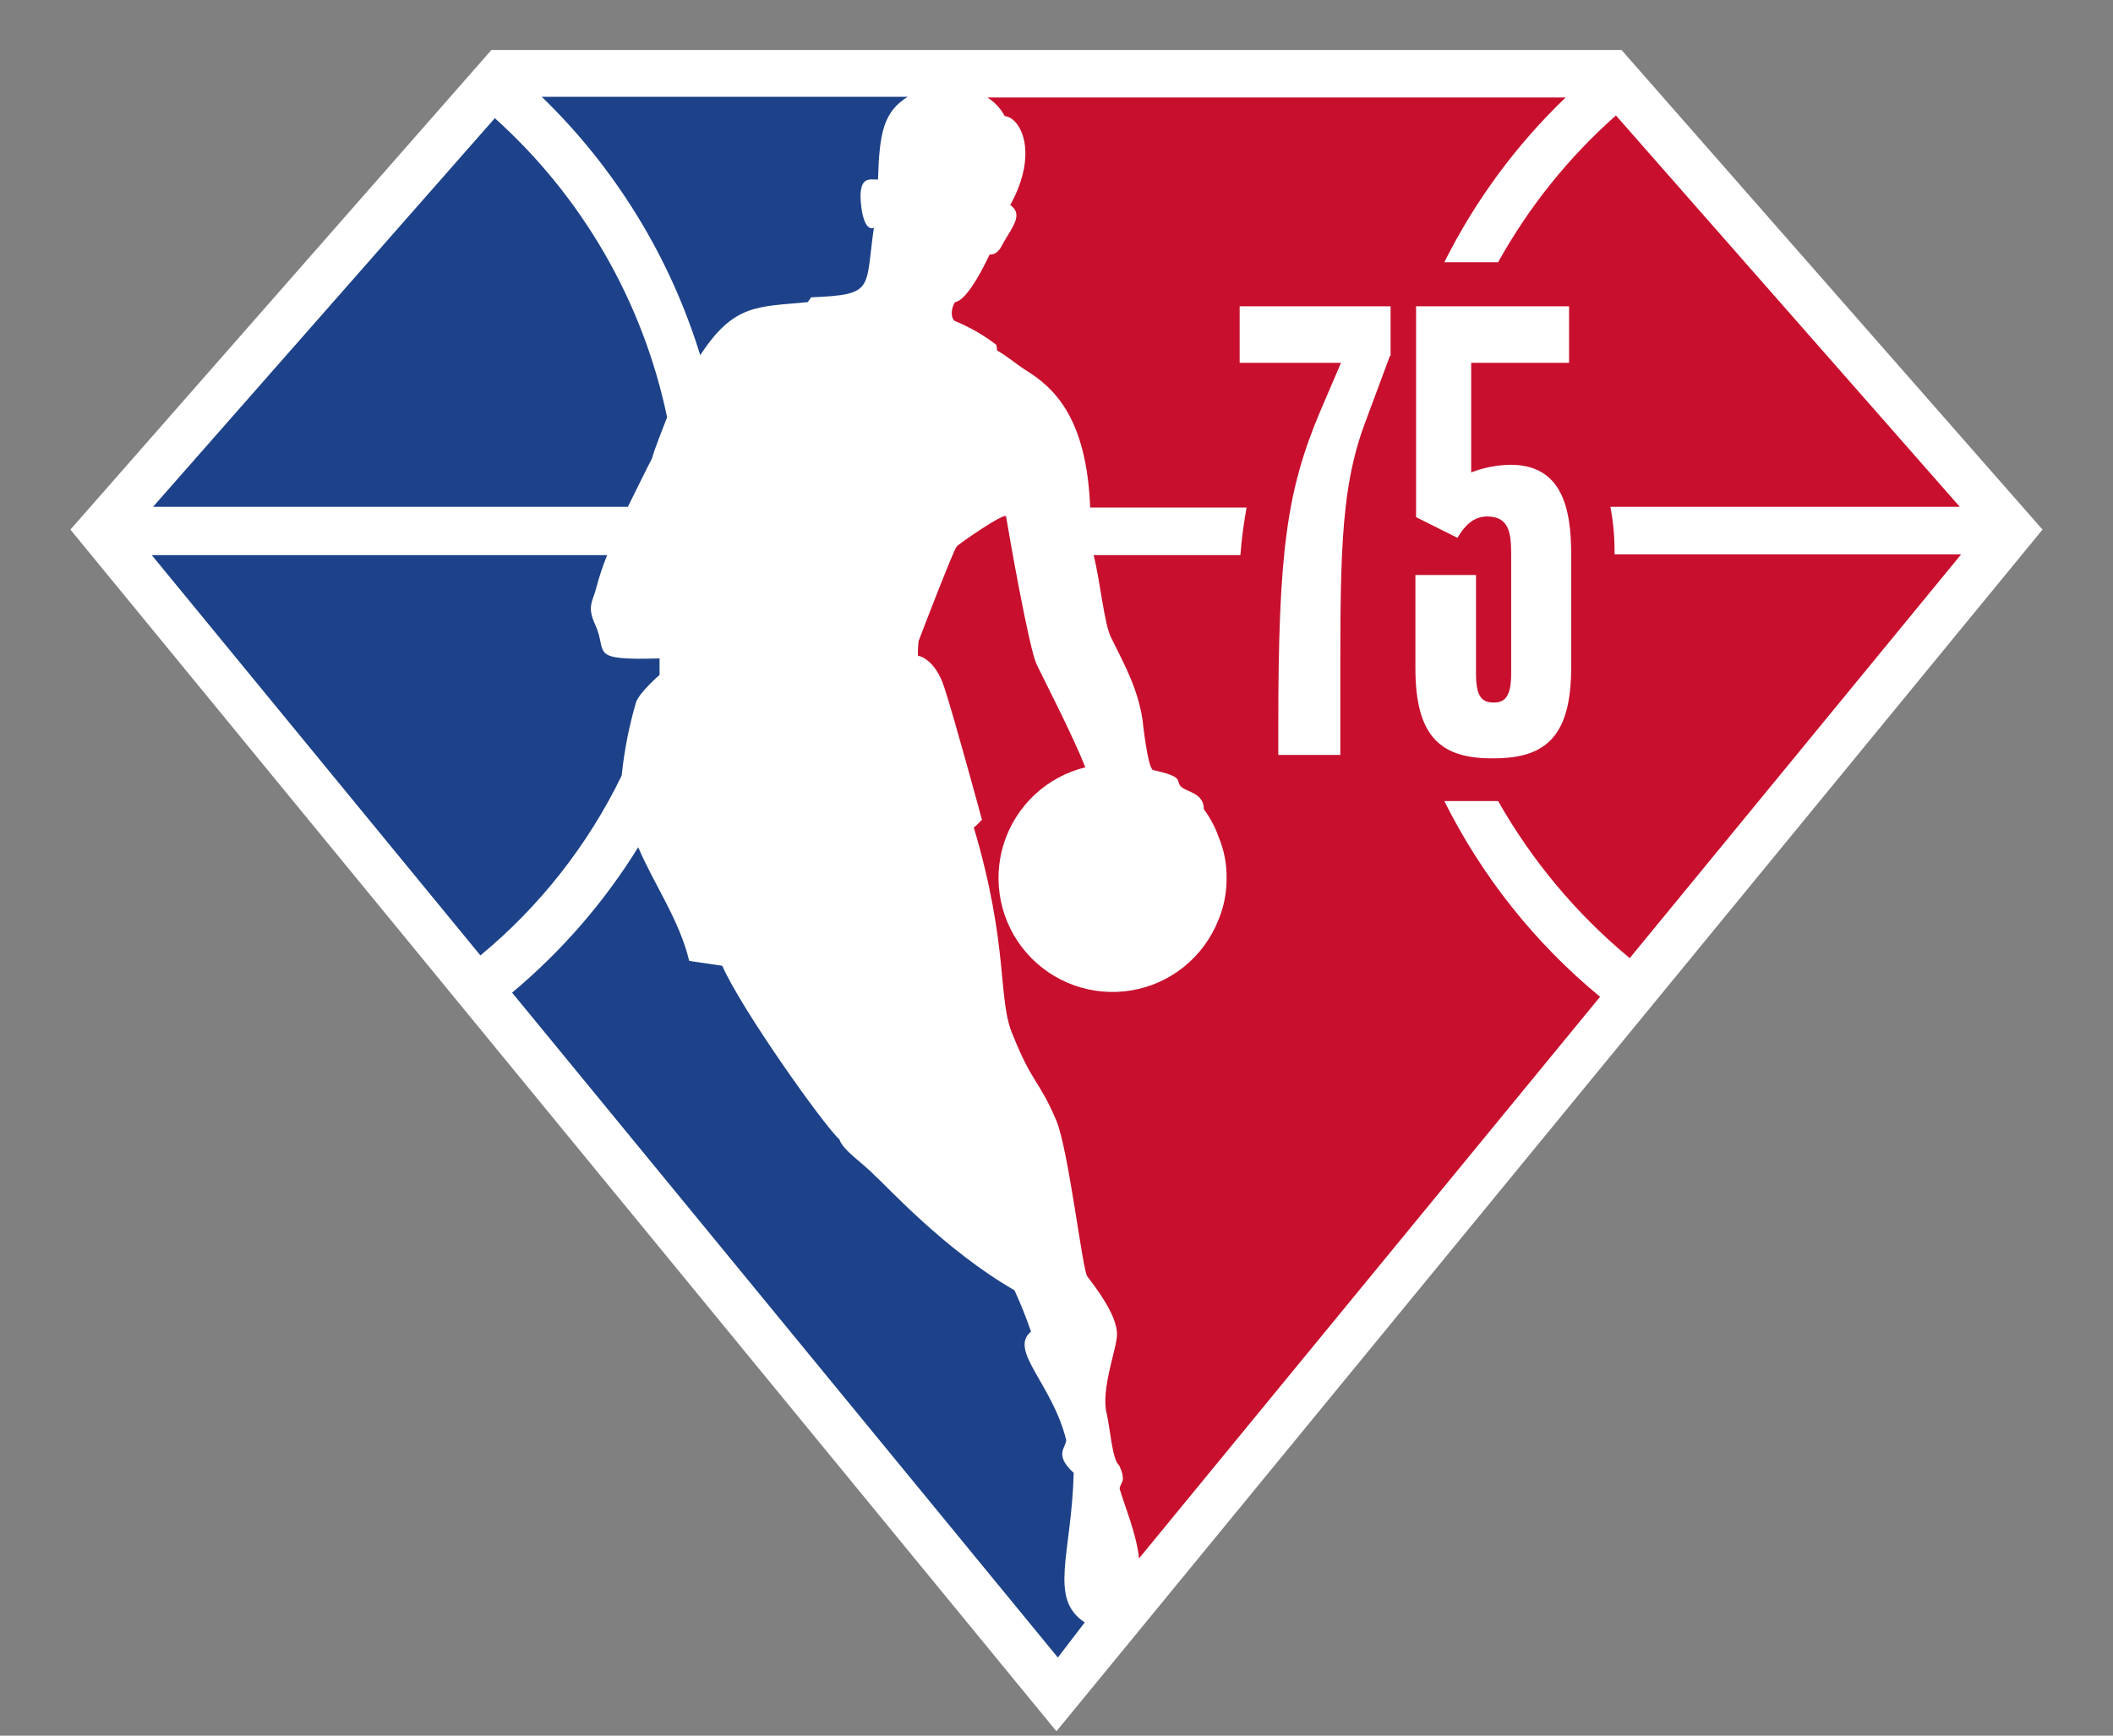
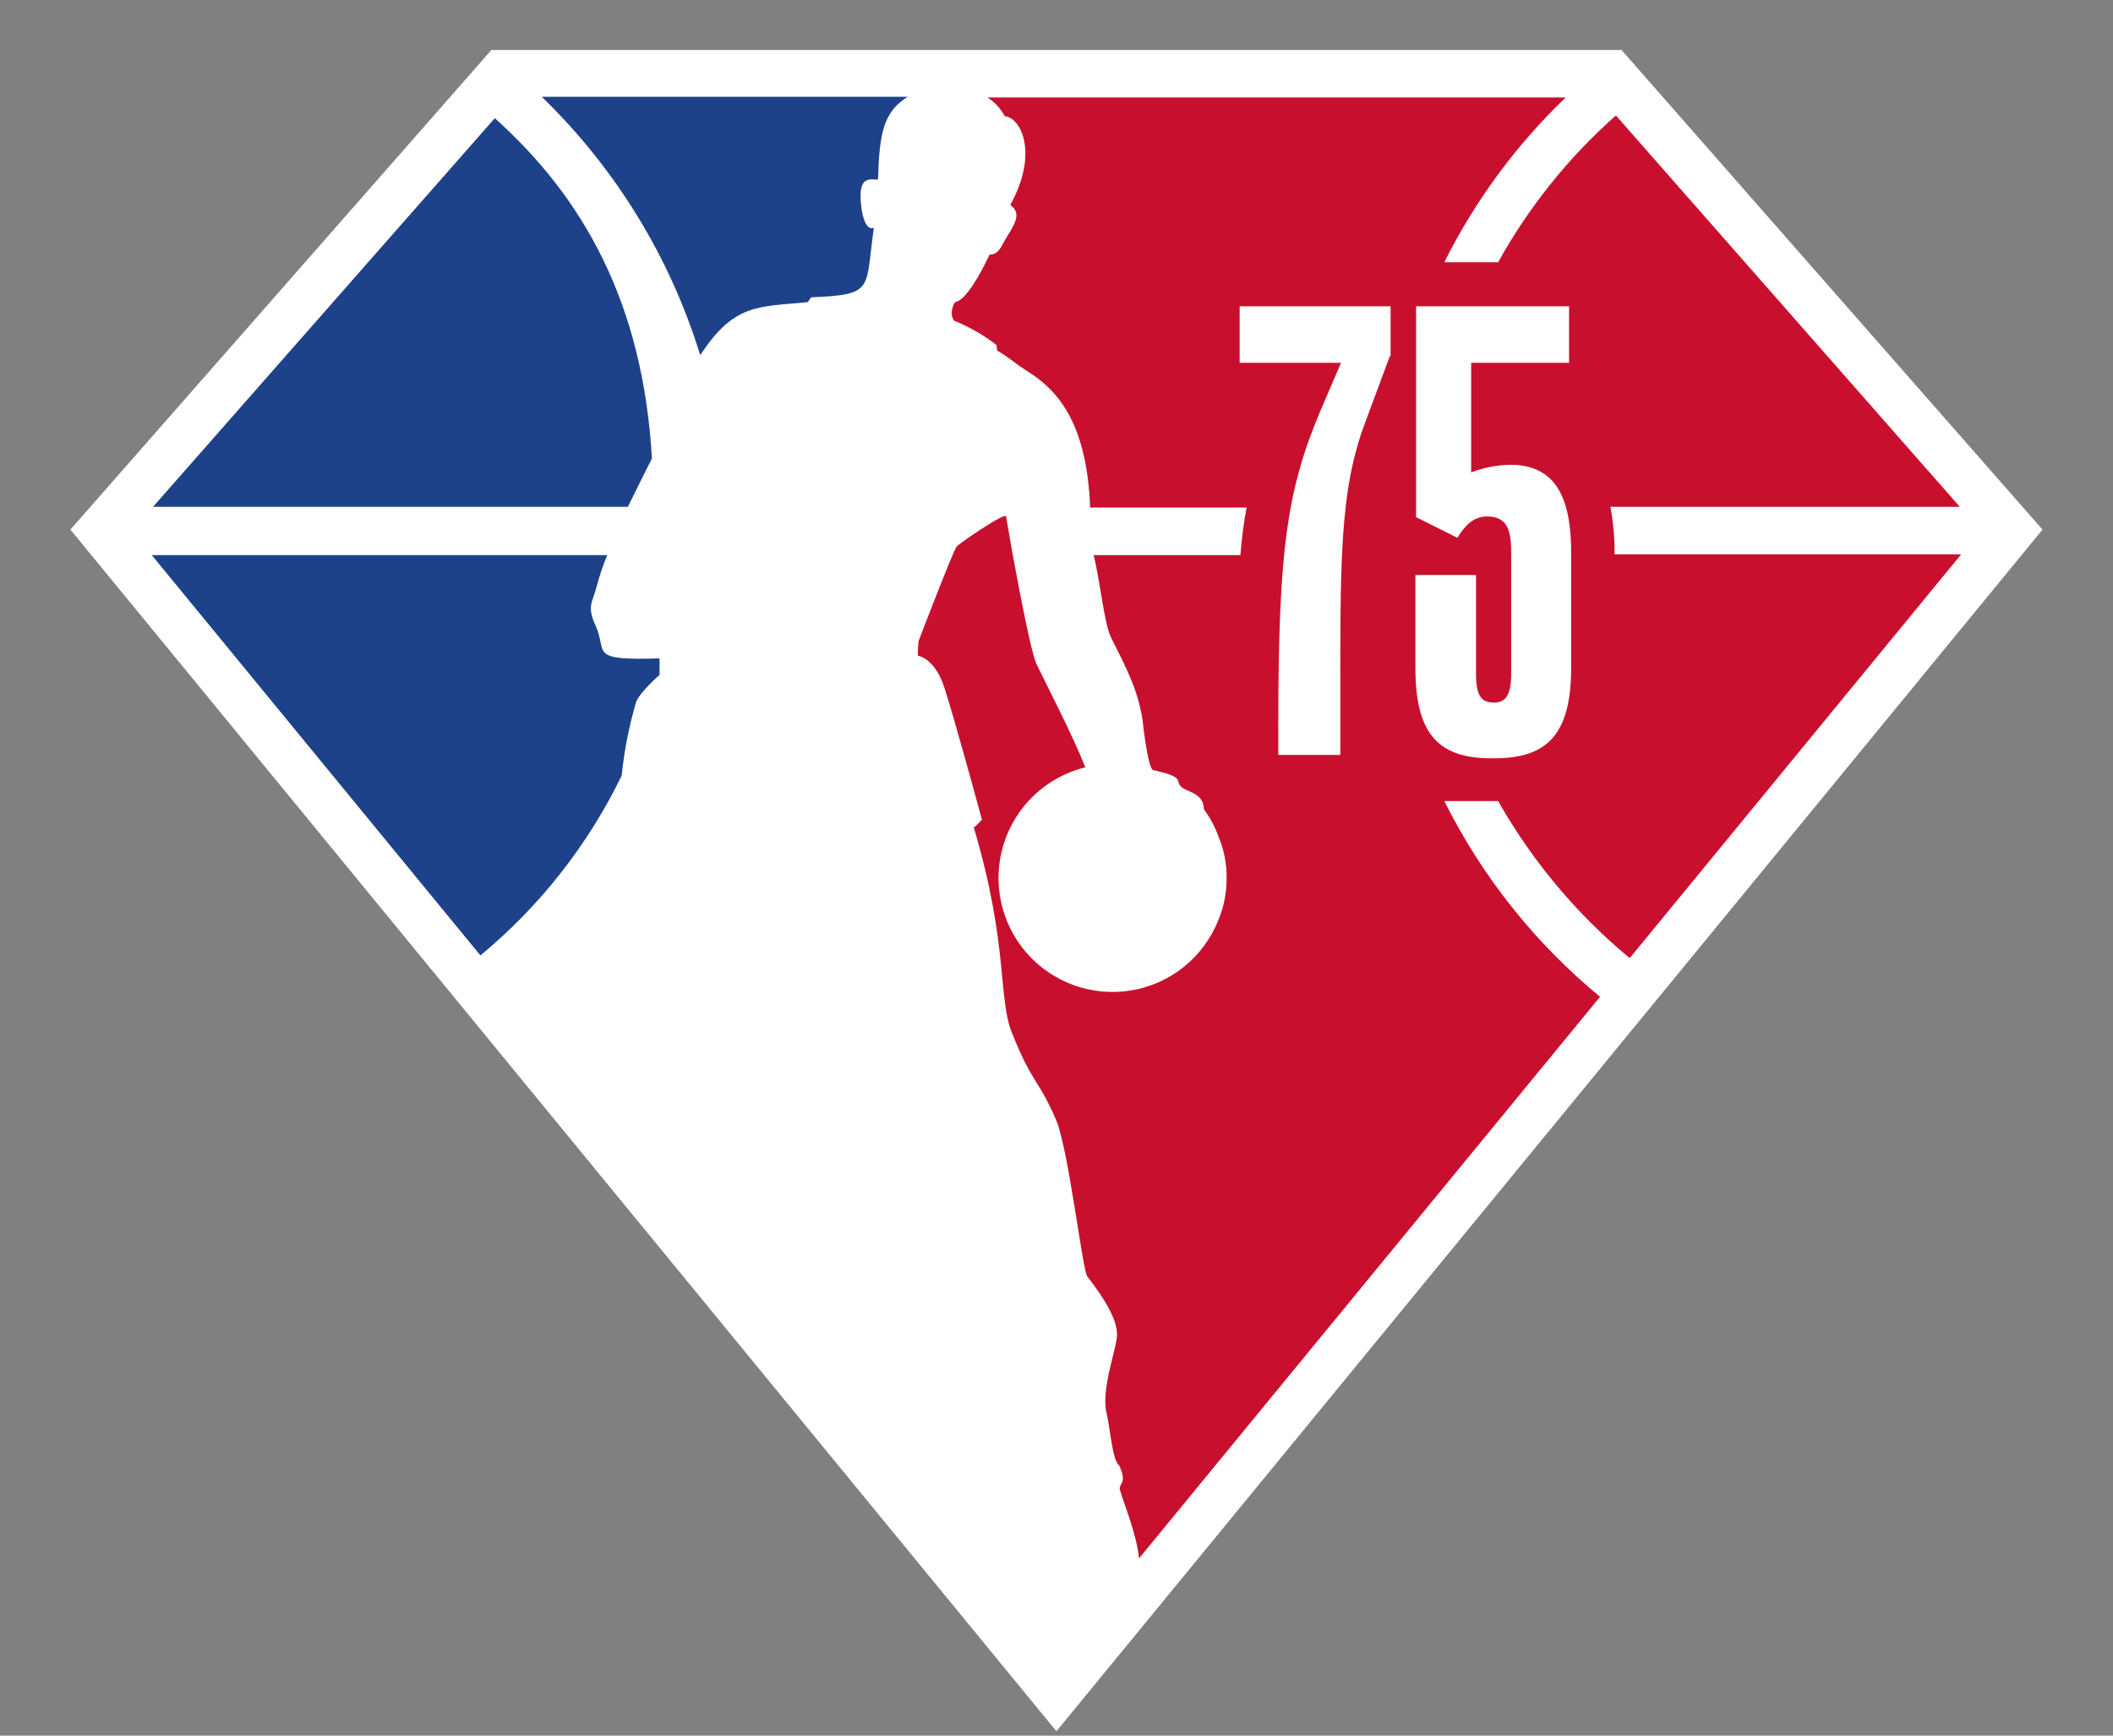
<svg xmlns="http://www.w3.org/2000/svg" width="28" height="23" viewBox="0 0 28 23" fill="none">
  <rect x="0" y="0" width="28" height="23" fill="#808080" stroke="none" />
  <path d="M13.999 22.942L0.933 7.018L6.512 0.662H21.487L27.066 7.018L13.999 22.942Z" fill="white" />
-   <path d="M8.639 6.077C8.676 5.94 8.785 5.675 8.84 5.529C8.52 3.999 7.72 2.611 6.557 1.566L2.028 6.716H8.32C8.448 6.461 8.557 6.232 8.639 6.077Z" fill="#1D428A" />
+   <path d="M8.639 6.077C8.52 3.999 7.72 2.611 6.557 1.566L2.028 6.716H8.32C8.448 6.461 8.557 6.232 8.639 6.077Z" fill="#1D428A" />
  <path d="M9.279 4.707C9.726 4.023 10.037 4.068 10.703 4.004L10.749 3.94C11.598 3.904 11.461 3.84 11.58 3.018C11.452 3.073 11.416 2.762 11.416 2.762C11.352 2.297 11.543 2.388 11.635 2.379C11.653 1.758 11.708 1.484 12.027 1.283H7.179C8.156 2.229 8.879 3.407 9.279 4.707Z" fill="#1D428A" />
-   <path d="M14.374 21.5C13.89 21.18 14.201 20.596 14.228 19.518C13.954 19.272 14.137 19.171 14.128 19.08C13.945 18.34 13.361 17.893 13.662 17.646C13.599 17.46 13.525 17.277 13.443 17.098C12.521 16.569 11.744 15.71 11.607 15.592C11.443 15.418 11.169 15.245 11.123 15.099C10.904 14.898 9.818 13.364 9.571 12.798L9.133 12.734C9.005 12.195 8.667 11.72 8.457 11.227C8.007 11.955 7.443 12.605 6.786 13.154L14.018 21.965L14.374 21.5Z" fill="#1D428A" />
  <path d="M8.238 10.278C8.272 9.947 8.336 9.62 8.43 9.301C8.485 9.164 8.74 8.944 8.74 8.944V8.725C7.782 8.753 8.056 8.652 7.891 8.287C7.772 8.031 7.855 7.977 7.9 7.794C7.939 7.645 7.988 7.498 8.046 7.356H2.011L6.366 12.661C7.154 12.009 7.792 11.197 8.238 10.278Z" fill="#1D428A" />
  <path d="M21.596 12.697L25.988 7.346H21.395V7.337C21.397 7.129 21.379 6.921 21.34 6.716H25.97L21.413 1.53C20.786 2.085 20.258 2.743 19.852 3.475H19.139C19.546 2.661 20.09 1.922 20.747 1.292H13.085C13.182 1.353 13.26 1.438 13.314 1.539C13.524 1.557 13.77 2.023 13.387 2.717C13.56 2.836 13.423 3 13.305 3.201C13.268 3.265 13.232 3.374 13.113 3.374C12.967 3.685 12.784 3.986 12.656 4.004C12.62 4.05 12.583 4.187 12.647 4.251C12.846 4.332 13.034 4.44 13.204 4.571L13.213 4.644C13.368 4.735 13.441 4.808 13.597 4.908C13.962 5.137 14.4 5.529 14.446 6.726H16.519C16.48 6.934 16.453 7.144 16.437 7.356H14.492C14.583 7.721 14.629 8.25 14.72 8.442C14.93 8.862 15.076 9.136 15.14 9.538C15.14 9.538 15.204 10.159 15.277 10.204C15.697 10.296 15.578 10.341 15.642 10.415C15.706 10.497 15.953 10.497 15.953 10.725C16.034 10.833 16.099 10.953 16.144 11.081C16.221 11.26 16.258 11.453 16.254 11.647C16.254 11.835 16.217 12.021 16.144 12.195C16.048 12.435 15.892 12.647 15.691 12.81C15.489 12.973 15.249 13.081 14.994 13.124C14.739 13.167 14.477 13.144 14.233 13.057C13.989 12.97 13.772 12.821 13.602 12.626C13.432 12.43 13.315 12.194 13.263 11.941C13.21 11.687 13.224 11.425 13.302 11.178C13.381 10.931 13.521 10.709 13.71 10.532C13.899 10.355 14.131 10.23 14.382 10.168C14.209 9.73 13.843 9.027 13.734 8.798C13.633 8.57 13.378 7.127 13.332 6.844C13.323 6.78 12.684 7.219 12.675 7.246C12.638 7.283 12.191 8.442 12.172 8.497C12.165 8.561 12.162 8.625 12.163 8.689C12.163 8.689 12.382 8.716 12.51 9.1C12.638 9.483 13.012 10.862 13.012 10.862C13.012 10.862 12.912 10.972 12.903 10.962C13.378 12.56 13.213 13.245 13.423 13.72C13.688 14.377 13.761 14.295 13.999 14.852C14.163 15.254 14.345 16.843 14.409 16.916C14.665 17.245 14.802 17.5 14.802 17.683C14.802 17.866 14.583 18.413 14.665 18.733C14.711 18.925 14.738 19.345 14.829 19.418C14.829 19.418 14.912 19.573 14.866 19.646C14.857 19.674 14.829 19.71 14.839 19.737C14.912 19.984 15.058 20.322 15.094 20.651L21.203 13.209C20.341 12.499 19.638 11.615 19.139 10.615H19.852C20.302 11.409 20.893 12.115 21.596 12.697ZM18.418 4.717L18.089 5.602C17.742 6.525 17.761 7.493 17.761 9.465V10.004H16.939V9.629C16.939 7.319 17.048 6.506 17.496 5.447L17.77 4.808H16.427V4.059H18.427V4.717H18.418ZM18.756 8.853V7.62H19.559V8.926C19.559 9.227 19.633 9.31 19.797 9.31C19.943 9.31 20.025 9.227 20.025 8.926V7.346C20.025 7.063 19.998 6.844 19.706 6.844C19.523 6.844 19.404 6.972 19.313 7.127L18.765 6.853V4.059H20.792V4.808H19.495V6.26C19.662 6.196 19.838 6.162 20.016 6.159C20.692 6.159 20.82 6.726 20.82 7.337V8.844C20.82 9.748 20.491 10.049 19.797 10.049C19.085 10.058 18.756 9.757 18.756 8.853Z" fill="#C8102E" />
</svg>